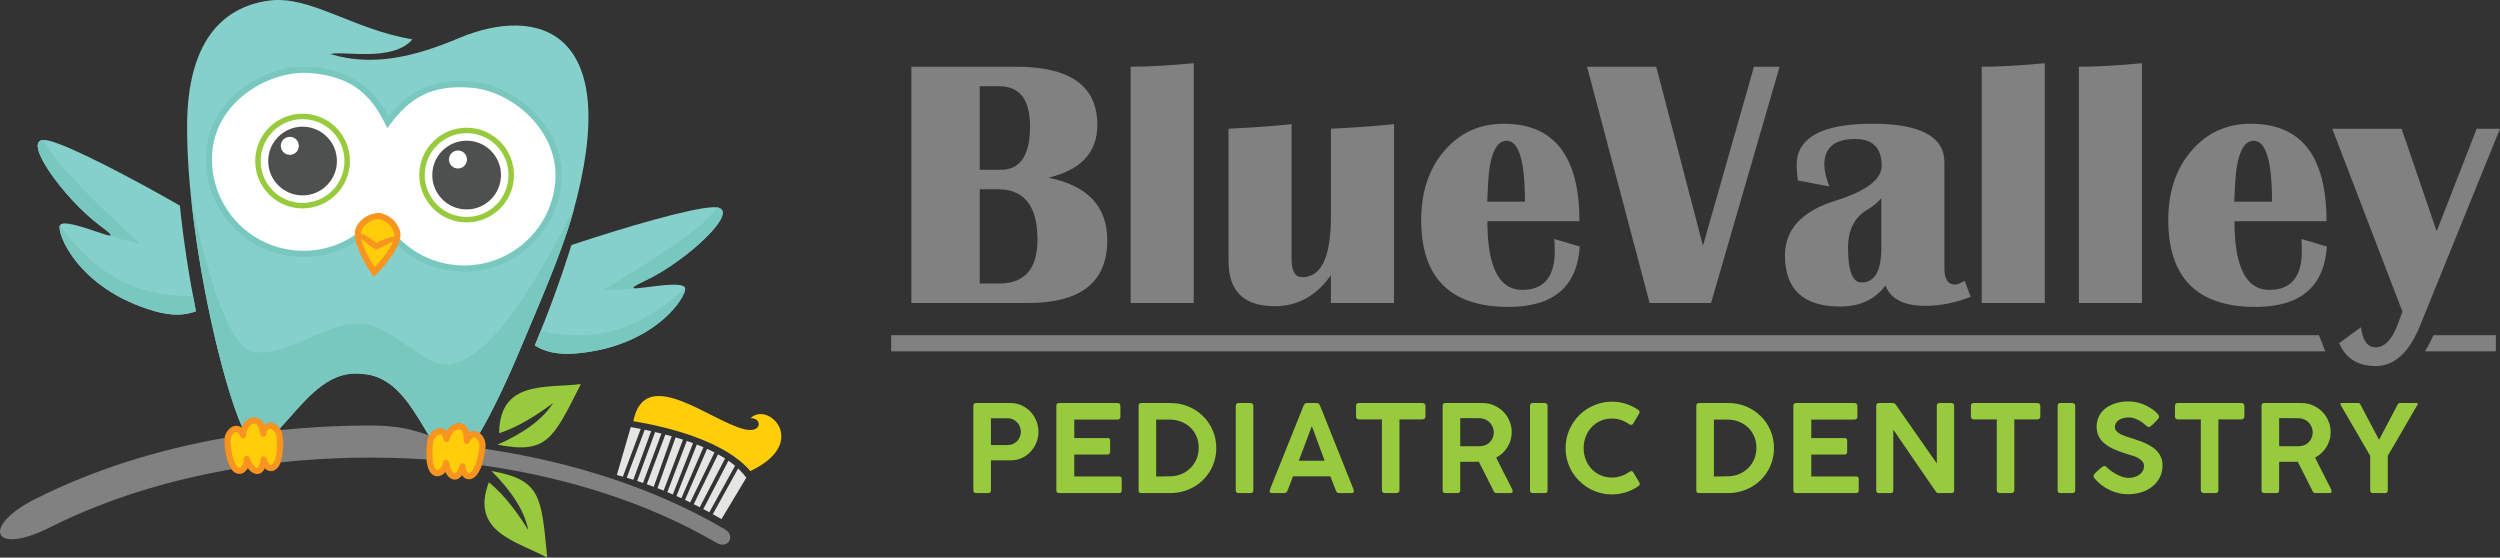
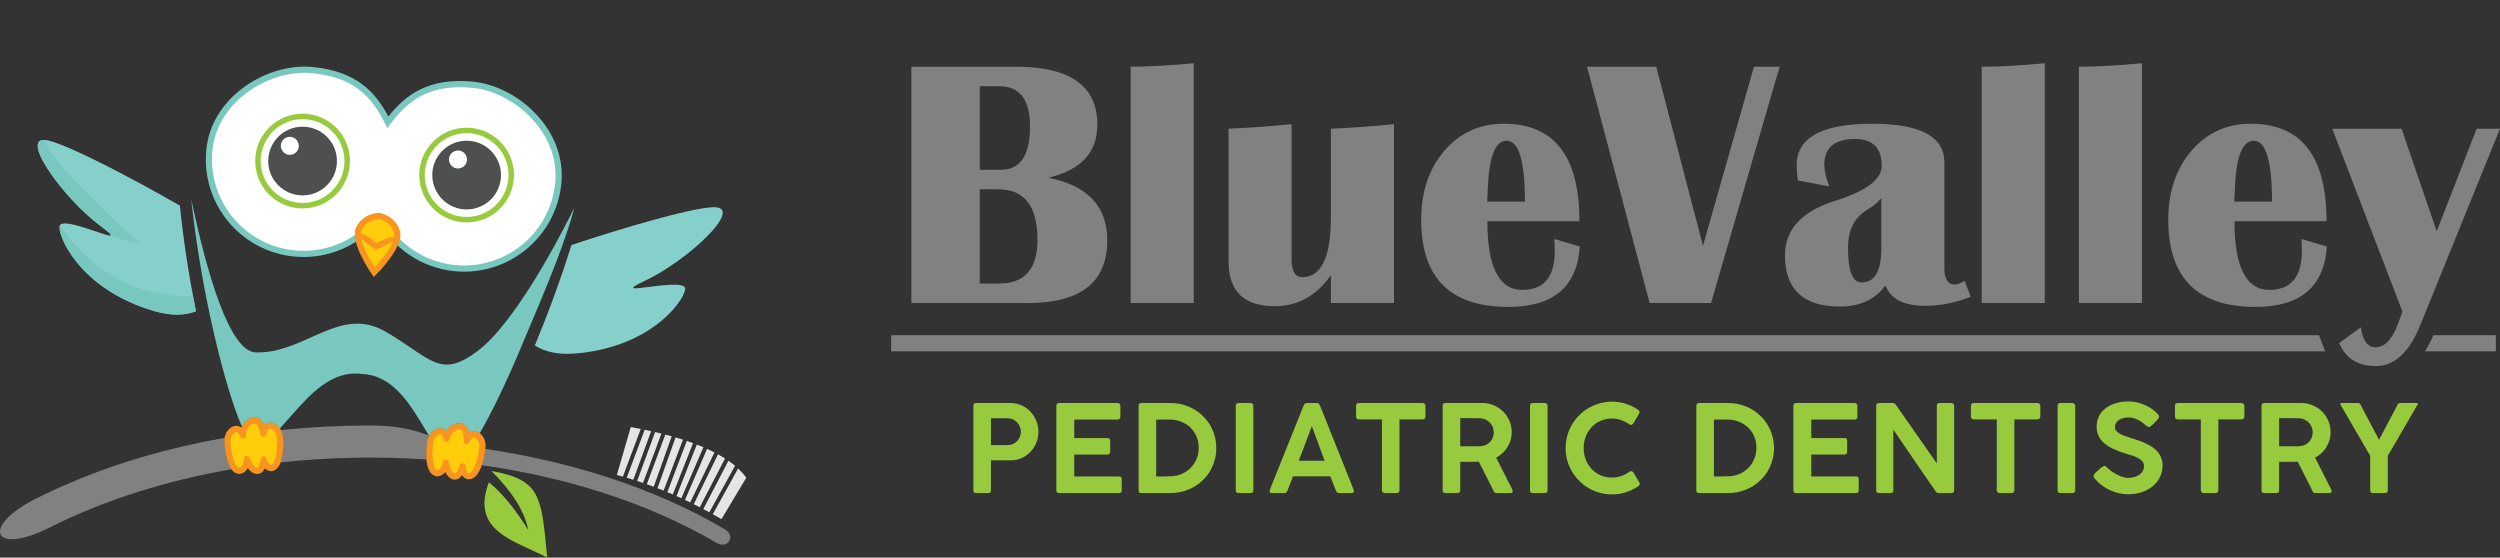
<svg xmlns="http://www.w3.org/2000/svg" id="b" data-name="Layer 2" width="672.894" height="150.086" viewBox="0 0 672.894 150.086">
  <rect x="0" y="0" width="672.894" height="150.086" fill="#333333" stroke="none" />
  <g id="c" data-name="Layer 1">
    <g>
      <g>
        <path d="M261.989,109.243c0-.511.244-.768.733-.768h9.252c1.098,0,2.109.218,3.033.648.925.431,1.718,1,2.387,1.717.668.724,1.185,1.545,1.553,2.474.371.935.557,1.904.557,2.913,0,.995-.181,1.948-.545,2.872-.365.919-.874,1.735-1.533,2.445-.659.712-1.44,1.284-2.353,1.713s-1.909.646-2.996.646h-5.359v8.106c0,.466-.246.701-.735.701h-3.277c-.479,0-.718-.236-.718-.701v-22.767M274.774,116.19c0-.451-.088-.892-.261-1.326-.175-.43-.413-.816-.718-1.153-.303-.332-.674-.603-1.097-.81-.425-.212-.886-.315-1.387-.315h-4.592v7.207h4.592c.489,0,.945-.097,1.371-.299.423-.194.794-.461,1.103-.794.309-.336.553-.717.729-1.15.173-.436.261-.887.261-1.36ZM284.324,109.259c0-.523.238-.784.717-.784h15.736c.284,0,.485.084.605.242.118.156.179.352.179.596v2.881c0,.197-.066.372-.201.521-.136.152-.344.23-.615.23h-11.596v4.956h8.937c.218-.02.392.03.524.142.129.114.196.304.196.577v2.968c0,.196-.056.37-.162.521-.11.152-.284.23-.523.23h-8.971v5.903h12.021c.303,0,.506.066.603.195.098.13.147.331.147.61v2.977c0,.457-.241.686-.719.686h-16.161c-.195,0-.364-.056-.505-.164-.142-.108-.212-.283-.212-.522v-22.766ZM327.37,120.614c0,1.136-.147,2.219-.441,3.257-.293,1.039-.706,2.011-1.238,2.91-.533.894-1.175,1.705-1.919,2.439-.745.727-1.577,1.348-2.489,1.863-.913.519-1.898.921-2.948,1.204-1.049.281-2.146.424-3.288.424h-7.834c-.196,0-.37-.045-.523-.13-.152-.088-.227-.272-.227-.556v-22.782c0-.511.251-.768.75-.768h7.834c1.727,0,3.342.318,4.838.942,1.5.626,2.8,1.482,3.909,2.576,1.115,1.092,1.985,2.377,2.621,3.849.635,1.479.956,3.066.956,4.772ZM311.191,112.945v15.297h1.545c.815,0,1.624-.017,2.441-.05,1.071-.032,2.065-.255,2.974-.662.913-.408,1.703-.957,2.37-1.642.665-.684,1.185-1.488,1.56-2.409.376-.923.559-1.912.559-2.967,0-1.121-.201-2.148-.608-3.082-.408-.931-.962-1.73-1.669-2.394-.703-.661-1.528-1.178-2.474-1.541-.941-.366-1.945-.55-3.006-.55h-3.692ZM332.615,109.194c0-.195.059-.364.178-.506.12-.141.299-.213.539-.213h3.245c.185,0,.358.066.523.196.162.133.243.304.243.524v22.799c0,.477-.255.718-.765.718h-3.245c-.48,0-.717-.24-.717-.718v-22.799ZM341.739,132.108c.054-.219.118-.421.19-.605.071-.184.13-.353.185-.505l8.79-21.901c.032-.122.126-.251.271-.397.148-.148.342-.225.594-.225h2.627c.261,0,.45.066.564.196.115.133.196.245.249.344l.539,1.273,8.611,21.56c0,.033.011.085.027.169.017.081.021.152.021.205,0,.327-.239.491-.718.491h-3.212c-.238,0-.424-.051-.553-.148-.132-.098-.241-.249-.327-.455l-.294-.751c-.205-.523-.412-1.044-.618-1.565-.207-.524-.409-1.05-.605-1.582h-10.061c-.283.759-.556,1.472-.82,2.141-.268.669-.495,1.256-.681,1.757-.15.402-.435.603-.846.603h-3.264c-.206,0-.368-.038-.493-.114-.127-.077-.192-.191-.192-.342,0-.066.006-.116.018-.147ZM353.089,114.691c-.588,1.5-1.168,3.056-1.75,4.662-.582,1.61-1.169,3.16-1.757,4.649h6.949l-3.442-9.311ZM364.987,109.194c0-.219.07-.391.213-.524.139-.129.319-.196.537-.196h17.142c.196,0,.372.062.531.181.158.12.246.299.268.538v2.865c0,.222-.066.413-.203.577-.135.162-.336.244-.596.244h-6.199v19.08c0,.195-.065.37-.201.522-.135.152-.326.229-.565.229h-3.197c-.194,0-.376-.071-.533-.212-.156-.142-.233-.321-.233-.539v-19.08h-6.213c-.218,0-.398-.071-.537-.207-.143-.136-.213-.336-.213-.614v-2.865ZM388.3,109.243c0-.511.237-.768.717-.768h9.993c1.097,0,2.125.207,3.083.622.955.412,1.793.973,2.506,1.679.711.706,1.271,1.539,1.679,2.5.409.957.615,1.973.615,3.051,0,.75-.103,1.469-.308,2.153-.209.684-.496,1.32-.866,1.908-.37.592-.81,1.121-1.322,1.592-.511.473-1.076.876-1.695,1.201l4.257,8.372c.021.11.06.218.115.327.053.108.082.223.082.341,0,.327-.191.491-.57.491h-3.801c-.392,0-.653-.201-.783-.603l-3.962-7.844c-.175,0-.361.005-.563.015-.207.011-.481.018-.835.018h-3.611v7.713c0,.466-.249.701-.751.701h-3.261c-.214,0-.391-.06-.521-.174-.129-.115-.195-.288-.195-.527v-22.767ZM402.064,116.343c0-.463-.086-.919-.261-1.354-.174-.442-.419-.838-.738-1.18-.316-.348-.692-.63-1.127-.847-.44-.217-.913-.344-1.424-.376-.385-.011-.756-.02-1.123-.026-.366-.007-.746-.007-1.137-.007h-3.225v7.567h4.938c.188,0,.396-.011.614-.032.509-.032.983-.154,1.413-.359.429-.206.797-.479,1.102-.821.312-.342.546-.733.713-1.173.168-.436.255-.903.255-1.392ZM411.811,109.194c0-.195.059-.364.178-.506.12-.141.297-.213.537-.213h3.248c.186,0,.357.066.521.196.165.133.244.304.244.524v22.799c0,.477-.255.718-.765.718h-3.248c-.476,0-.714-.24-.714-.718v-22.799ZM440.832,110.245c.13.075.237.172.325.282.088.108.132.238.132.39,0,.12-.032.246-.097.376l-1.583,2.698c-.186.248-.38.373-.586.373-.065,0-.143-.015-.229-.042-.088-.028-.174-.067-.262-.123-.685-.487-1.418-.868-2.201-1.14-.782-.272-1.614-.408-2.493-.408-1.11,0-2.127.206-3.052.624-.924.419-1.724.989-2.396,1.708-.675.711-1.198,1.553-1.572,2.521-.376.97-.566,2.007-.566,3.109s.191,2.131.566,3.088c.374.963.897,1.804,1.572,2.519.672.716,1.472,1.282,2.396,1.694.925.413,1.942.621,3.052.621.879,0,1.722-.135,2.521-.408.799-.272,1.533-.653,2.206-1.143.086-.063.179-.107.273-.128.091-.022.168-.039.235-.051.182,0,.373.121.57.36l1.615,2.729c.064.13.097.249.097.359,0,.152-.043.277-.136.376-.091.097-.201.195-.319.281-1.024.686-2.122,1.218-3.302,1.595-1.18.374-2.424.563-3.73.563-1.152,0-2.255-.146-3.315-.44-1.06-.293-2.054-.711-2.98-1.254-.924-.545-1.767-1.197-2.521-1.953-.762-.757-1.413-1.592-1.957-2.512-.544-.918-.967-1.915-1.262-2.975-.294-1.058-.441-2.162-.441-3.321,0-1.152.147-2.255.441-3.315.295-1.066.718-2.06,1.262-2.99.544-.929,1.195-1.772,1.957-2.539.755-.761,1.597-1.408,2.521-1.944.925-.539,1.919-.959,2.98-1.257,1.06-.297,2.163-.45,3.315-.45,1.296,0,2.524.185,3.687.549,1.163.364,2.257.891,3.278,1.578ZM477.484,120.614c0,1.136-.147,2.219-.441,3.257-.293,1.039-.704,2.011-1.239,2.91-.533.894-1.174,1.705-1.918,2.439-.746.727-1.576,1.348-2.49,1.863-.913.519-1.896.921-2.947,1.204-1.049.281-2.148.424-3.288.424h-7.835c-.194,0-.368-.045-.519-.13-.155-.088-.23-.272-.23-.556v-22.782c0-.511.251-.768.749-.768h7.835c1.729,0,3.341.318,4.838.942,1.501.626,2.798,1.482,3.909,2.576,1.113,1.092,1.985,2.377,2.621,3.849.635,1.479.956,3.066.956,4.772ZM461.307,112.945v15.297h1.544c.816,0,1.623-.017,2.438-.05,1.072-.032,2.07-.255,2.975-.662.915-.408,1.703-.957,2.371-1.642.665-.684,1.187-1.488,1.56-2.409.374-.923.559-1.912.559-2.967,0-1.121-.203-2.148-.61-3.082-.406-.931-.961-1.73-1.666-2.394-.7-.661-1.531-1.178-2.476-1.541-.94-.366-1.945-.55-3.006-.55h-3.689ZM482.696,109.259c0-.523.238-.784.717-.784h15.736c.284,0,.483.084.602.242.123.156.182.352.182.596v2.881c0,.197-.066.372-.203.521-.135.152-.342.23-.615.23h-11.594v4.956h8.937c.217-.02.392.03.524.142.13.114.196.304.196.577v2.968c0,.196-.054.37-.161.521-.111.152-.284.23-.524.23h-8.971v5.903h12.021c.303,0,.505.066.602.195.098.13.147.331.147.61v2.977c0,.457-.237.686-.718.686h-16.161c-.194,0-.365-.056-.504-.164-.145-.108-.213-.283-.213-.522v-22.766ZM504.998,109.211c0-.206.066-.38.188-.523.129-.141.301-.213.53-.213h3.751c.152,0,.293.034.429.106.135.07.262.186.371.335,1.852,2.654,3.697,5.29,5.518,7.91,1.825,2.616,3.669,5.252,5.524,7.905v-15.633c.032-.195.111-.349.245-.457.128-.109.289-.165.47-.165h3.149c.217,0,.408.066.565.196.158.133.233.304.233.524v22.848c0,.447-.255.669-.768.669h-3.533c-.238,0-.462-.148-.667-.442-1.915-2.771-3.817-5.544-5.714-8.316-1.892-2.768-3.79-5.546-5.691-8.328v16.368c0,.238-.055.419-.171.538-.114.12-.31.18-.583.18h-3.129c-.249,0-.431-.066-.544-.191-.113-.126-.174-.294-.174-.511v-22.799ZM530.48,109.194c0-.219.071-.391.213-.524.139-.129.32-.196.535-.196h17.142c.194,0,.374.062.535.181.156.12.241.299.261.538v2.865c0,.222-.062.413-.199.577-.135.162-.335.244-.597.244h-6.197v19.08c0,.195-.067.37-.2.522-.137.152-.327.229-.566.229h-3.199c-.195,0-.373-.071-.531-.212-.159-.142-.232-.321-.232-.539v-19.08h-6.217c-.216,0-.397-.071-.535-.207-.142-.136-.213-.336-.213-.614v-2.865ZM553.827,109.194c0-.195.058-.364.177-.506.124-.141.302-.213.54-.213h3.248c.185,0,.357.066.521.196.162.133.244.304.244.524v22.799c0,.477-.256.718-.765.718h-3.248c-.477,0-.717-.24-.717-.718v-22.799ZM578.43,114.936c-.142,0-.272-.039-.393-.109-.12-.072-.256-.164-.409-.284l-.032-.015c-.207-.205-.473-.434-.797-.685-.328-.25-.692-.485-1.092-.701-.405-.218-.832-.402-1.296-.555-.461-.152-.932-.229-1.411-.229-.61,0-1.148.07-1.616.208-.467.135-.858.319-1.174.552-.315.236-.555.506-.717.823-.165.318-.244.655-.244,1.014,0,.391.119.735.364,1.027.243.294.575.554.993.783.419.229.899.441,1.442.63.543.191,1.115.382,1.713.566.685.206,1.364.429,2.031.669.675.239,1.321.505,1.936.809.61.299,1.185.629,1.719.993.532.366.989.784,1.377,1.257.383.473.688,1,.911,1.588.223.582.332,1.235.332,1.968,0,1.186-.239,2.256-.719,3.217-.477.958-1.133,1.778-1.977,2.458-.84.68-1.83,1.2-2.966,1.566-1.139.365-2.361.549-3.665.549-.84,0-1.671-.098-2.498-.294-.825-.196-1.621-.474-2.379-.831-.762-.36-1.479-.795-2.16-1.301-.68-.505-1.287-1.07-1.821-1.701v.017l-.032-.065c-.242-.271-.361-.522-.361-.75,0-.12.036-.235.1-.342.065-.109.165-.229.294-.36l.538-.537c.165-.141.338-.3.522-.475.184-.172.37-.331.555-.472.186-.14.359-.261.517-.359.158-.098.283-.147.38-.147.149,0,.294.049.423.147.132.098.241.191.327.278l.068.064h-.019c.381.359.812.701,1.282,1.027.476.327.959.615,1.457.871.501.257,1.001.457,1.495.604.495.146.957.222,1.392.222.597,0,1.159-.076,1.68-.228.524-.153.975-.371,1.352-.647.383-.277.68-.609.898-1.006.217-.392.326-.827.326-1.304s-.14-.891-.424-1.233c-.281-.344-.649-.642-1.11-.897-.454-.256-.963-.48-1.538-.665-.568-.185-1.145-.359-1.72-.521-1.327-.403-2.484-.836-3.479-1.304-.996-.467-1.826-.996-2.492-1.577-.663-.582-1.156-1.239-1.49-1.962-.329-.723-.5-1.539-.5-2.441,0-1.012.206-1.935.615-2.769.409-.836.992-1.547,1.74-2.14.756-.594,1.658-1.056,2.719-1.387,1.054-.331,2.232-.499,3.538-.499.989,0,1.996.15,3.015.462,1.025.309,1.969.738,2.838,1.283.262.161.528.347.8.553.272.206.524.413.754.626.225.212.416.418.564.62.146.201.217.374.217.517,0,.129-.032.261-.098.398-.066.134-.147.258-.244.368l-.491.522v-.017c-.161.172-.331.353-.506.538-.174.184-.347.347-.52.495-.174.146-.332.271-.475.37-.14.097-.257.147-.355.147ZM585.403,109.194c0-.219.069-.391.21-.524.143-.129.322-.196.539-.196h17.142c.195,0,.373.062.53.181.158.12.248.299.269.538v2.865c0,.222-.066.413-.203.577-.135.162-.338.244-.596.244h-6.198v19.08c0,.195-.066.37-.201.522-.137.152-.328.229-.566.229h-3.195c-.194,0-.377-.071-.533-.212-.16-.142-.235-.321-.235-.539v-19.08h-6.213c-.217,0-.396-.071-.539-.207-.141-.136-.21-.336-.21-.614v-2.865ZM608.715,109.243c0-.511.238-.768.717-.768h9.991c1.098,0,2.126.207,3.083.622.959.412,1.795.973,2.507,1.679.713.706,1.271,1.539,1.68,2.5.406.957.614,1.973.614,3.051,0,.75-.103,1.469-.309,2.153-.207.684-.495,1.32-.865,1.908-.37.592-.81,1.121-1.32,1.592-.512.473-1.076.876-1.697,1.201l4.257,8.372c.021.11.059.218.113.327.055.108.082.223.082.341,0,.327-.188.491-.57.491h-3.801c-.391,0-.653-.201-.781-.603l-3.965-7.844c-.175,0-.357.005-.56.015-.205.011-.483.018-.835.018h-3.61v7.713c0,.466-.251.701-.752.701h-3.261c-.216,0-.39-.06-.521-.174-.129-.115-.195-.288-.195-.527v-22.767ZM622.479,116.343c0-.463-.084-.919-.258-1.354-.175-.442-.422-.838-.739-1.18-.318-.348-.693-.63-1.127-.847-.442-.217-.913-.344-1.424-.376-.386-.011-.756-.02-1.126-.026-.366-.007-.744-.007-1.135-.007h-3.225v7.567h4.935c.191,0,.398-.011.615-.032.511-.032.985-.154,1.415-.359.43-.206.8-.479,1.103-.821.31-.342.544-.733.712-1.173.171-.436.255-.903.255-1.392ZM640.324,118.348h.032l4.931-9.349c.12-.238.224-.382.309-.418.088-.039.207-.071.36-.106h4.5c.206,0,.31.094.31.28,0,.097-.07.233-.213.406-1.314,2.227-2.618,4.481-3.912,6.747-1.296,2.272-2.61,4.516-3.947,6.751v9.284c0,.512-.245.768-.736.768h-3.309c-.456,0-.685-.256-.685-.768v-9.252l-7.843-13.497c-.056-.054-.098-.131-.134-.233-.028-.103-.047-.185-.047-.241,0-.161.104-.245.312-.245h4.469c.087.024.158.034.21.04.056.005.109.026.158.058.05.033.097.089.147.164.049.076.11.185.184.326l4.905,9.285Z" fill="#98ca3e" fill-rule="evenodd" />
        <path d="M601.375,54.285h10.157c0-10.933-1.636-16.4-4.925-16.4-2.987,0-4.657,4.052-5.04,12.157l-.192,4.243M239.863,90.223h384.311l1.461,3.793c.078.185.156.365.238.543H239.863v-4.335ZM654.967,90.223h16.812v4.335h-19.08c.861-1.373,1.615-2.839,2.268-4.335ZM672.894,34.643h-6.279l-10.759,27.605-9.456-27.605h-18.655l18.893,49.248-1.256,3.371c-1.525,4.147-3.511,6.213-5.958,6.213-2.179,0-3.496-1.795-3.957-5.387l-5.864,4.259c1.732,4.116,5.02,6.182,9.869,6.182,4.992,0,8.962-3.64,11.918-10.902l21.504-52.984ZM619.446,64.331l6.85,2.018c-.716,10.837-7.119,16.257-19.196,16.257-15.655,0-23.491-7.803-23.491-23.409,0-7.58,2.083-13.778,6.247-18.626,4.163-4.846,9.487-7.263,15.986-7.263,13.573,0,20.358,8.74,20.358,26.223h-24.775c0,12.331,3.13,18.498,9.375,18.498,5.834,0,8.757-3.496,8.757-10.472,0-.938-.034-2.002-.113-3.225ZM576.523,17.018v64.539h-16.973V17.957c4.688,0,10.346-.32,16.973-.938ZM550.362,17.018v64.539h-16.972V17.957c4.689,0,10.347-.32,16.972-.938ZM506.372,53.348c-1.06,1.209-2.284,2.226-3.685,3.037-3.513,2.047-5.276,5.482-5.276,10.328,0,6.214,1.207,9.314,3.637,9.314,3.544,0,5.323-3.066,5.323-9.219v-13.459ZM530.421,79.887c-4.149,1.622-8.202,2.432-12.144,2.432-5.833,0-9.423-1.827-10.789-5.468-2.832,3.768-6.88,5.659-12.189,5.659-9.901,0-14.86-4.593-14.86-13.778,0-6.977,4.529-11.888,13.571-14.701,8.313-2.607,12.458-5.752,12.458-9.409,0-4.815-2.38-7.214-7.167-7.214-5.513,0-8.278,2.335-8.278,6.99,0,1.463.445,3.387,1.336,5.787l-8.425-1.621c-.237-1.461-.351-2.829-.351-4.101,0-7.437,6.803-11.157,20.393-11.157,12.918,0,19.371,3.466,19.371,10.41v28.479c0,2.941.954,4.403,2.845,4.403.585,0,1.461-.334,2.605-1.002l1.623,4.291ZM478.99,17.957l-18.45,63.601h-16.528l-16.844-63.601h18.623l12.573,48.201,13.731-48.201h6.895ZM400.295,54.285h10.154c0-10.933-1.636-16.4-4.925-16.4-2.988,0-4.659,4.052-5.039,12.157l-.19,4.243ZM418.364,64.331l6.849,2.018c-.716,10.837-7.121,16.257-19.198,16.257-15.654,0-23.489-7.803-23.489-23.409,0-7.58,2.083-13.778,6.246-18.626,4.163-4.846,9.488-7.263,15.989-7.263,13.571,0,20.356,8.74,20.356,26.223h-24.776c0,12.331,3.131,18.498,9.378,18.498,5.833,0,8.756-3.496,8.756-10.472,0-.938-.032-2.002-.11-3.225ZM375.2,33.419v48.138h-16.972v-7.488c-3.909,5.564-8.948,8.343-15.114,8.343-8.295,0-12.442-4.019-12.442-12.075v-35.694c5.704-.254,11.361-.653,16.972-1.224v36.504c0,3.115.97,4.672,2.907,4.672,5.117,0,7.676-5.435,7.676-16.305v-23.646c5.672-.254,11.331-.653,16.972-1.224ZM321.294,17.018v64.539h-16.972V17.957c4.687,0,10.346-.32,16.972-.938ZM263.701,45.703h5.675c5.244,0,7.866-3.893,7.866-11.696,0-7.199-2.781-10.808-8.329-10.808h-5.212v22.504ZM263.701,76.313h5.259c6.851,0,10.283-3.941,10.283-11.825,0-9.026-3.527-13.539-10.599-13.539h-4.943v25.364ZM245.299,81.558V17.957h28.223c14.559,0,21.836,5.211,21.836,15.637,0,7.405-4.385,12.157-13.174,14.24,10.568,2.113,15.845,7.723,15.845,16.845,0,11.252-7.121,16.879-21.345,16.879h-31.385Z" fill="#818181" fill-rule="evenodd" />
      </g>
      <g>
        <path d="M153.795,65.957c13.786-4.592,32.102-9.994,38.17-10.186,8.783-.278-6.845,14.387-18.274,19.751-5.493,2.577-3.203,2.232.61,1.751,3.903-.49,9.622-1.275,10.086.236.627,2.052-8.011,15.877-29.546,17.641-4.785.391-8.305-.518-10.895-2.166,3.629-8.708,7.073-18.044,9.849-27.027" fill="#86d0cc" fill-rule="evenodd" />
-         <path d="M193.007,55.824c6.336.974-8.405,14.576-19.316,19.698-3.243,1.522-3.772,2.024-2.879,2.082-4.849.564-8.698.582-8.698.582,0,0,18.027-10.536,26.559-17.752,2.41-2.037,3.709-3.524,4.334-4.61M184.362,77.445c-4.18,4.46-14.344,11.702-24.966,12.615-5.114.439-9.809-.034-13.88-.914-.518,1.29-1.043,2.57-1.57,3.838,2.59,1.648,6.11,2.557,10.895,2.166,21.535-1.764,30.173-15.589,29.544-17.641-.004-.021-.014-.043-.023-.064Z" fill="#78c8c0" fill-rule="evenodd" />
        <path d="M48.417,55.34c-12.611-7.223-29.502-16.13-35.414-17.517-8.554-2.005,3.875,15.455,14.02,22.969,4.877,3.609,2.698,2.82-.944,1.596-3.731-1.251-9.181-3.148-9.935-1.759-1.021,1.887,4.722,17.146,25.485,23.123,4.613,1.328,8.246,1.131,11.11.027-1.841-9.253-3.375-19.085-4.322-28.439" fill="#86d0cc" fill-rule="evenodd" />
        <g>
          <path d="M11.971,37.669c-6.401-.293,5.365,15.949,15.052,23.124,2.879,2.129,3.298,2.728,2.411,2.608,4.642,1.508,8.413,2.287,8.413,2.287,0,0-15.593-13.887-22.538-22.645-1.958-2.471-2.939-4.185-3.338-5.374M16.181,60.572c3.218,5.196,11.754,14.301,21.987,17.293,4.926,1.439,9.625,1.9,13.787,1.841.256,1.367.514,2.725.784,4.073-2.864,1.104-6.497,1.301-11.11-.027-20.763-5.977-26.506-21.236-25.485-23.123.013-.019.025-.039.037-.057Z" fill="#78c8c0" fill-rule="evenodd" />
-           <path d="M111.02,10.609C94.803,7.855,83.38-1.364,72.325.171c-12.93,1.794-21.914,11.627-21.956,33.652-.109,15.138,2.633,34.851,6.294,51.794,2.643,12.232,5.713,22.924,8.47,29.255.35-.721.859-1.353,1.438-1.789l.054-.042c.464-.338.981-.563,1.513-.625.571-.067,1.145.052,1.672.408.484.325.922.855,1.263,1.635.133-.134.275-.248.421-.341.47-.299.985-.391,1.498-.32h0c.464.065.922.266,1.332.562.358.26.69.603.968,1,.896-.963,1.813-2.006,2.745-3.066,5.383-6.121,11.208-12.74,19.434-11.646,8.289.415,12.818,7.978,17.004,14.975.347.581.692,1.158,1.035,1.724.328-.595.783-1.11,1.292-1.466.416-.293.877-.49,1.342-.549.52-.067,1.036.029,1.498.331.178.114.345.258.499.433.494-.771,1.191-1.407,1.928-1.778l.061-.032c.518-.248,1.067-.375,1.601-.341.57.037,1.116.258,1.57.701.417.408.752,1.01.949,1.839.156-.109.314-.196.475-.261.518-.209,1.042-.207,1.529-.044.3.098.585.255.843.459,3.407-5.856,7.364-14.105,11.232-23.381,4.449-10.673,10.765-24.837,13.895-36.042,13.874-49.652-9.662-55.794-30.62-46.992-11.651,4.896-22.989,7.854-34.682,4.332,3.395-1.006,16.601,2.269,22.098-3.947" fill="#86d0cc" fill-rule="evenodd" />
        </g>
        <path d="M51.468,53.568c1.116,10.616,2.988,21.836,5.195,32.049,2.643,12.232,5.713,22.924,8.47,29.255.35-.721.859-1.353,1.438-1.789l.054-.042c.464-.338.981-.563,1.513-.625.571-.067,1.145.052,1.672.408.484.325.922.855,1.263,1.635.133-.134.275-.248.421-.341.47-.299.985-.391,1.498-.32h0c.464.065.922.266,1.332.562.358.26.69.603.968,1,.896-.963,1.813-2.006,2.745-3.066,5.383-6.121,11.208-12.74,19.434-11.646,8.289.415,12.818,7.978,17.004,14.975.347.581.692,1.158,1.035,1.724.328-.595.783-1.11,1.292-1.466.416-.293.877-.49,1.342-.549.52-.067,1.036.029,1.498.331.178.114.345.258.499.433.494-.771,1.191-1.407,1.928-1.778l.061-.032c.518-.248,1.067-.375,1.601-.341.57.037,1.116.258,1.57.701.417.408.752,1.01.949,1.839.156-.109.314-.196.475-.261.518-.209,1.042-.207,1.529-.044.3.098.585.255.843.459,3.407-5.856,7.364-14.105,11.232-23.381,4.449-10.673,10.765-24.837,13.895-36.042.123-.436.238-.862.353-1.293-8.665,17.463-18.614,33-25.944,38.496-10.253,7.691-12.388,2.136-24.779-5.126-12.39-7.264-21.789,5.98-35.033,5.553-7.093-.229-13.205-21.536-17.353-41.278" fill="#78c8c0" fill-rule="evenodd" />
        <path d="M83.892,18.852c11.574,1.056,16.704,6.398,20.506,14.053,5.127-6.84,11.142-11.163,22.712-10.107,11.574,1.056,24.45,12.325,23.169,26.333-1.276,14.008-13.671,24.328-27.679,23.047-9.137-.835-16.701-6.397-20.505-14.052-5.125,6.839-13.574,10.94-22.712,10.105-14.006-1.278-24.325-13.67-23.046-27.678,1.28-14.009,15.983-22.758,27.555-21.701" fill="#fff" fill-rule="evenodd" />
        <path d="M83.968,18.021c5.956.544,10.271,2.202,13.595,4.716,2.985,2.259,5.15,5.192,6.978,8.62,2.416-3.039,5.078-5.53,8.423-7.212,3.727-1.871,8.267-2.72,14.222-2.177,5.982.546,12.29,3.722,16.93,8.563,4.643,4.844,7.638,11.361,7.001,18.601h0s-.007.077-.007.077c-.659,7.231-4.189,13.512-9.363,17.82-5.154,4.292-11.942,6.624-19.147,5.986l-.074-.006c-4.634-.424-8.877-2.023-12.458-4.477-3.355-2.3-6.133-5.351-8.111-8.885-2.587,3.116-5.869,5.613-9.584,7.266-3.969,1.766-8.432,2.572-13.065,2.149-7.232-.661-13.513-4.191-17.821-9.363-4.306-5.173-6.641-11.99-5.98-19.222.623-6.833,4.312-12.452,9.29-16.371,5.59-4.402,12.831-6.663,19.171-6.085M96.556,24.07c-3.084-2.334-7.124-3.876-12.738-4.389-5.929-.541-12.724,1.591-17.988,5.739-4.644,3.657-8.085,8.879-8.662,15.207-.62,6.776,1.567,13.161,5.599,18.005,4.034,4.845,9.916,8.151,16.692,8.77,4.338.395,8.519-.359,12.235-2.012,3.853-1.715,7.212-4.398,9.736-7.764l1.414.129c1.871,3.769,4.687,7.012,8.165,9.396,3.355,2.3,7.325,3.799,11.656,4.197h.012c6.775.618,13.159-1.567,18.004-5.6,4.842-4.032,8.147-9.911,8.767-16.68l.003-.011c.615-6.738-2.188-12.832-6.538-17.37-4.37-4.56-10.286-7.548-15.876-8.059-5.619-.512-9.873.273-13.326,2.007-3.456,1.737-6.156,4.445-8.647,7.771l-.811,1.083-.603-1.215c-1.847-3.719-4.009-6.869-7.094-9.204Z" fill="#78c8c0" fill-rule="evenodd" />
        <path d="M95.882,61.127c1.971-3.898,6.202-3.838,6.214-3.838l.147.016c.011,0,4.19.712,5.421,4.898,1.222,4.164-6.345,11.617-6.367,11.636l-.701.686-.564-.805c-.017-.025-6.108-8.718-4.15-12.593" fill="#f89521" fill-rule="evenodd" />
        <path d="M114.848,123.68c-12.924-.881-26.226-.652-39.398.784.129-.336.237-.697.328-1.078.455-1.9.486-4.335.273-6.103-.065-.529-.247-1.047-.504-1.514,8.044-.839,16.099-1.243,24.056-1.243s11.647,1.214,15.981,2.69c-.27.459-.467.97-.546,1.496-.221,1.449-.342,3.315-.19,4.968M130.582,120.824c22.363,3.295,44.992,10.174,64.511,21.627,3.061,1.797.826,5.456-2.208,3.677-19.105-11.197-41.371-17.821-63.261-20.92.494-1.402.818-3.015.958-4.384ZM62.37,126.301c-17.238,2.975-33.948,8.117-48.942,15.652-15.586,7.83-18.559-.305-3.846-7.696,15.829-7.957,33.191-13.302,50.926-16.401-.046.27-.07.544-.061.817.054,1.803.375,4.205,1.053,5.986.24.627.526,1.188.87,1.642Z" fill="#818181" fill-rule="evenodd" />
        <path d="M166.034,127.839l3.747-12.894c.83.152,1.728.322,2.678.511l-4.809,12.832c-.535-.153-1.073-.302-1.616-.449M173.524,115.674l-4.839,12.914c.597.177,1.191.357,1.781.542l4.796-13.081c-.591-.132-1.173-.256-1.738-.375ZM176.323,116.292l-4.827,13.166c.528.171,1.053.347,1.58.527l4.952-13.284c-.577-.144-1.145-.281-1.705-.409ZM179.076,116.967c.566.148,1.14.302,1.715.463l-4.832,13.586c-.621-.231-1.244-.458-1.87-.678l4.987-13.371ZM181.831,117.727c.664.195,1.332.401,2,.615l-5.208,13.71c-.549-.222-1.101-.44-1.656-.655l4.864-13.67ZM184.853,118.679l-5.232,13.782c.491.205.983.412,1.468.623l5.453-13.811c-.561-.206-1.121-.404-1.689-.594ZM187.55,119.653l-5.472,13.864c.436.194.875.392,1.311.592l5.948-13.73c-.588-.252-1.186-.494-1.787-.726ZM190.323,120.812c.675.306,1.338.624,1.982.957l-6.54,13.463c-.467-.226-.932-.449-1.399-.67l5.957-13.75ZM193.258,122.275c.655.359,1.29.735,1.9,1.127l-6.816,13.122c-.537-.276-1.074-.55-1.613-.817l6.529-13.432ZM196.061,124.004c.626.434,1.224.887,1.785,1.36l-6.931,12.522c-.537-.293-1.077-.58-1.614-.863l6.76-13.019ZM198.669,126.094l-6.815,12.31c.777.429,1.555.868,2.333,1.317l6.684-11.138c-.627-.882-1.369-1.709-2.202-2.489Z" fill="#e5e5e4" fill-rule="evenodd" />
-         <path d="M202.003,112.561c4.834-4.726,16,6.707-.052,14.221-6.585-7.824-21.639-11.836-31.476-13.409,3.008-15.452,20.818.039,29.947,2.182,4.779,1.122,4.757-3.145,1.581-2.994" fill="#ffcd0a" fill-rule="evenodd" />
        <path d="M120.128,115.988c.478-.726,1.14-1.337,1.9-1.72l.075-.036c.508-.243,1.066-.385,1.628-.347.609.04,1.178.291,1.614.718.492.477.783,1.101.951,1.772.127-.082.261-.153.407-.211.503-.205,1.054-.212,1.568-.043.478.155.892.45,1.234.807.806.841,1.259,2.066,1.19,3.229-.117,1.92-.591,4.219-1.368,5.982-.542,1.226-1.401,2.646-2.859,2.843l-.068.011-.234.01-.1-.005c-.707-.047-1.277-.463-1.675-1.025-.014-.019-.028-.038-.039-.057-.128.182-.265.353-.42.506l-.038.038-.044.037c-.527.491-1.228.722-1.941.532l-.07-.019-.09-.028-.105-.046c-.731-.306-1.255-.906-1.625-1.589-.055-.099-.105-.201-.154-.305-.123.149-.254.29-.398.421-.581.528-1.335.859-2.156.692l-.107-.024-.069-.02c-1.423-.441-1.955-1.99-2.198-3.31-.348-1.885-.251-4.2.035-6.093.173-1.134.855-2.217,1.791-2.876.409-.29.878-.499,1.379-.564.539-.067,1.079.048,1.537.345.168.108.317.235.449.375" fill="#f89521" fill-rule="evenodd" />
        <path d="M116.63,118.96c-.249,1.636-.357,3.845-.043,5.537.194,1.051.524,1.85,1.043,2.011l.042.009-.002.002c.186.035.427-.078.668-.298.326-.295.612-.757.792-1.332.042-.144.082-.302.113-.472.08-.439.504-.731.943-.65.365.067.629.371.661.724.14.801.352,1.515.647,2.056.224.414.491.713.798.84l.034.016.011.004.006.003c.116.031.24-.025.367-.142l.039-.033c.242-.243.476-.656.695-1.18.111-.271.214-.544.3-.814.135-.425.588-.661,1.013-.527.337.108.553.415.563.75.002.088.008.171.015.243.045.529.201.983.422,1.293.139.195.288.316.42.324l.067-.003h0c.559-.077,1.094-.831,1.548-1.859.705-1.598,1.128-3.774,1.228-5.407.044-.724-.265-1.484-.727-1.966-.173-.181-.359-.314-.542-.375h-.004c-.137-.046-.283-.049-.415.004-.319.129-.654.525-.961,1.292-.166.413-.635.615-1.05.448-.324-.13-.519-.448-.506-.777h-.002c.058-1.568-.215-2.464-.639-2.877-.159-.156-.349-.232-.554-.245-.241-.017-.518.053-.793.186l-.045.019c-.763.386-1.458,1.202-1.69,2.123l-.003.016-.052.208-.003.02-.044.199c-.096.435-.527.71-.961.615-.323-.07-.558-.324-.618-.628-.15-.719-.382-1.125-.649-1.298-.122-.08-.263-.105-.411-.086-.197.025-.413.121-.623.27-.54.38-.99,1.048-1.099,1.757" fill="#ffcd0a" fill-rule="evenodd" />
        <path d="M147.292,150.086c-8.412-4.499-20.788-6.919-15.706-20.286,4.497,3.742,7.666,8.237,10.606,12.862-1.055-5.269-4.575-10.568-9.912-15.892,13.43,2.397,13.398,6.882,15.012,23.316" fill="#98ca3e" fill-rule="evenodd" />
-         <path d="M156.337,103.383c-9.469,1.149-21.885-1.078-21.986,13.223,5.544-1.861,10.128-4.903,14.544-8.148-2.892,4.528-8.091,8.192-14.994,11.223,13.385,2.627,14.98-1.565,22.436-16.298" fill="#98ca3e" fill-rule="evenodd" />
        <path d="M125.598,35.106c6.633,0,12.012,5.378,12.012,12.012s-5.379,12.01-12.012,12.01-12.013-5.377-12.013-12.01,5.379-12.012,12.013-12.012" fill="#fff" fill-rule="evenodd" />
        <path d="M116.763,56.304c2.374,2.297,5.53,3.562,8.833,3.562,3.394,0,6.617-1.338,9.017-3.737,2.396-2.397,3.732-5.622,3.732-9.011s-1.336-6.616-3.732-9.015c-2.4-2.397-5.626-3.734-9.017-3.734s-6.615,1.337-9.013,3.734c-2.398,2.399-3.733,5.623-3.733,9.015s1.335,6.615,3.73,9.009l.183.177M133.573,39.143c2.119,2.121,3.3,4.974,3.3,7.975s-1.181,5.852-3.3,7.973c-2.124,2.121-4.975,3.301-7.977,3.301s-5.849-1.181-7.971-3.302c-2.121-2.122-3.303-4.972-3.303-7.972s1.182-5.852,3.303-7.973c2.122-2.122,4.973-3.303,7.971-3.303s5.853,1.18,7.977,3.301Z" fill="#98ca3e" fill-rule="evenodd" />
        <path d="M125.598,37.87c5.107,0,9.248,4.14,9.248,9.248s-4.141,9.248-9.248,9.248-9.248-4.141-9.248-9.248,4.139-9.248,9.248-9.248" fill="#4e4f4f" fill-rule="evenodd" />
        <path d="M123.264,40.502c1.339,0,2.426,1.086,2.426,2.425s-1.087,2.424-2.426,2.424-2.424-1.084-2.424-2.424,1.084-2.425,2.424-2.425" fill="#fff" fill-rule="evenodd" />
        <path d="M64.963,115.074c.338-.8.878-1.52,1.556-2.033l.039-.031.042-.025c.455-.332.966-.564,1.528-.628.606-.07,1.21.074,1.716.415.57.38.968.942,1.255,1.571.111-.102.23-.196.362-.28.459-.291.999-.398,1.537-.327.495.067.955.282,1.358.573.943.682,1.612,1.805,1.753,2.962.231,1.908.18,4.257-.267,6.131-.312,1.303-.901,2.853-2.299,3.312l-.063.021-.227.055-.102.011c-.702.082-1.341-.226-1.834-.705-.018-.016-.034-.034-.052-.051-.091.202-.195.396-.318.576l-.034.046-.042.052c-.43.576-1.082.923-1.811.862l-.08-.006-.03-.006-.064-.008-.097-.024c-.776-.168-1.397-.662-1.885-1.268-.071-.089-.142-.181-.208-.274-.093.17-.198.333-.316.486-.474.623-1.151,1.083-1.962,1.069h-.129s-.085-.011-.085-.011c-1.482-.179-2.282-1.606-2.759-2.859-.684-1.792-1.004-4.086-1.063-6.001-.035-1.147.44-2.336,1.244-3.152.351-.358.771-.65,1.252-.801.516-.166,1.072-.149,1.574.06.185.078.355.174.511.288" fill="#f89521" fill-rule="evenodd" />
        <path d="M62.059,118.628c.05,1.654.341,3.848.954,5.455.378.999.85,1.725,1.39,1.79h.042v.004c.187,0,.403-.155.602-.415.265-.347.465-.854.538-1.452.017-.148.027-.311.027-.484,0-.447.362-.811.81-.811.372,0,.686.252.781.594.281.763.618,1.427,1.005,1.904.297.37.613.615.937.685l.037.009.011.002h.007c.119.01.23-.065.335-.203l.033-.04c.193-.283.35-.732.471-1.287.062-.288.112-.573.147-.855.056-.442.46-.755.902-.699.351.044.621.308.689.635h.002c.018.086.036.166.056.236.141.512.377.931.649,1.196.172.167.341.259.473.243l.063-.015h.005c.535-.177.924-1.016,1.185-2.108.407-1.699.43-3.915.233-5.54-.087-.72-.528-1.412-1.068-1.803-.203-.146-.412-.245-.603-.269h-.003s0,0,0,0c-.145-.022-.286.002-.408.078-.289.185-.547.634-.712,1.444-.088.437-.515.719-.95.63-.344-.07-.591-.346-.64-.674-.228-1.551-.656-2.383-1.147-2.713-.185-.123-.388-.166-.589-.142-.243.028-.501.145-.748.326l-.042.027c-.68.517-1.217,1.445-1.278,2.393v.015l-.012.215-.002.021-.008.202c-.016.446-.39.794-.835.778-.328-.01-.604-.218-.721-.505-.274-.681-.578-1.038-.869-1.161-.136-.055-.28-.055-.421-.01-.189.061-.384.194-.564.379-.463.469-.784,1.209-.764,1.925" fill="#ffcd0a" fill-rule="evenodd" />
        <path d="M97.123,62.86c1.612.382,4.208,2.559,4.208,2.559,0,0,3.109-1.664,4.8-1.737.039-.363.021-.702-.069-1.01-.847-2.88-3.515-3.596-4.028-3.711-.451.013-3.283.192-4.661,2.917-.145.287-.224.618-.25.982M97.221,64.208c1.414,1.301,3.943,3.04,3.943,3.04,0,0,2.973-1.285,4.647-2.311-.954,2.537-3.68,5.611-4.974,6.985-1.022-1.577-3.118-5.055-3.616-7.714Z" fill="#ffcd0a" fill-rule="evenodd" />
        <path d="M81.44,31.332c6.634,0,12.012,5.379,12.012,12.012s-5.378,12.012-12.012,12.012-12.012-5.377-12.012-12.012,5.378-12.012,12.012-12.012" fill="#fff" fill-rule="evenodd" />
        <path d="M81.44,34.096c5.107,0,9.249,4.141,9.249,9.248s-4.142,9.248-9.249,9.248-9.249-4.14-9.249-9.248,4.142-9.248,9.249-9.248" fill="#4e4f4f" fill-rule="evenodd" />
        <path d="M72.605,52.532c2.375,2.297,5.532,3.561,8.835,3.561,3.392,0,6.615-1.338,9.015-3.737,2.397-2.397,3.732-5.621,3.732-9.012s-1.337-6.615-3.732-9.013c-2.397-2.399-5.624-3.734-9.015-3.734s-6.616,1.335-9.014,3.734c-2.398,2.397-3.734,5.623-3.734,9.013s1.336,6.617,3.729,9.01l.184.178M89.414,35.371c2.122,2.12,3.302,4.973,3.302,7.973s-1.18,5.853-3.302,7.975c-2.12,2.121-4.975,3.302-7.974,3.302s-5.852-1.182-7.973-3.303c-2.122-2.122-3.302-4.974-3.302-7.974s1.18-5.85,3.302-7.972c2.121-2.122,4.973-3.303,7.973-3.303s5.853,1.181,7.974,3.302Z" fill="#98ca3e" fill-rule="evenodd" />
        <path d="M78.005,36.828c1.34,0,2.425,1.086,2.425,2.424s-1.085,2.424-2.425,2.424-2.423-1.086-2.423-2.424,1.084-2.424,2.423-2.424" fill="#fff" fill-rule="evenodd" />
      </g>
    </g>
  </g>
</svg>